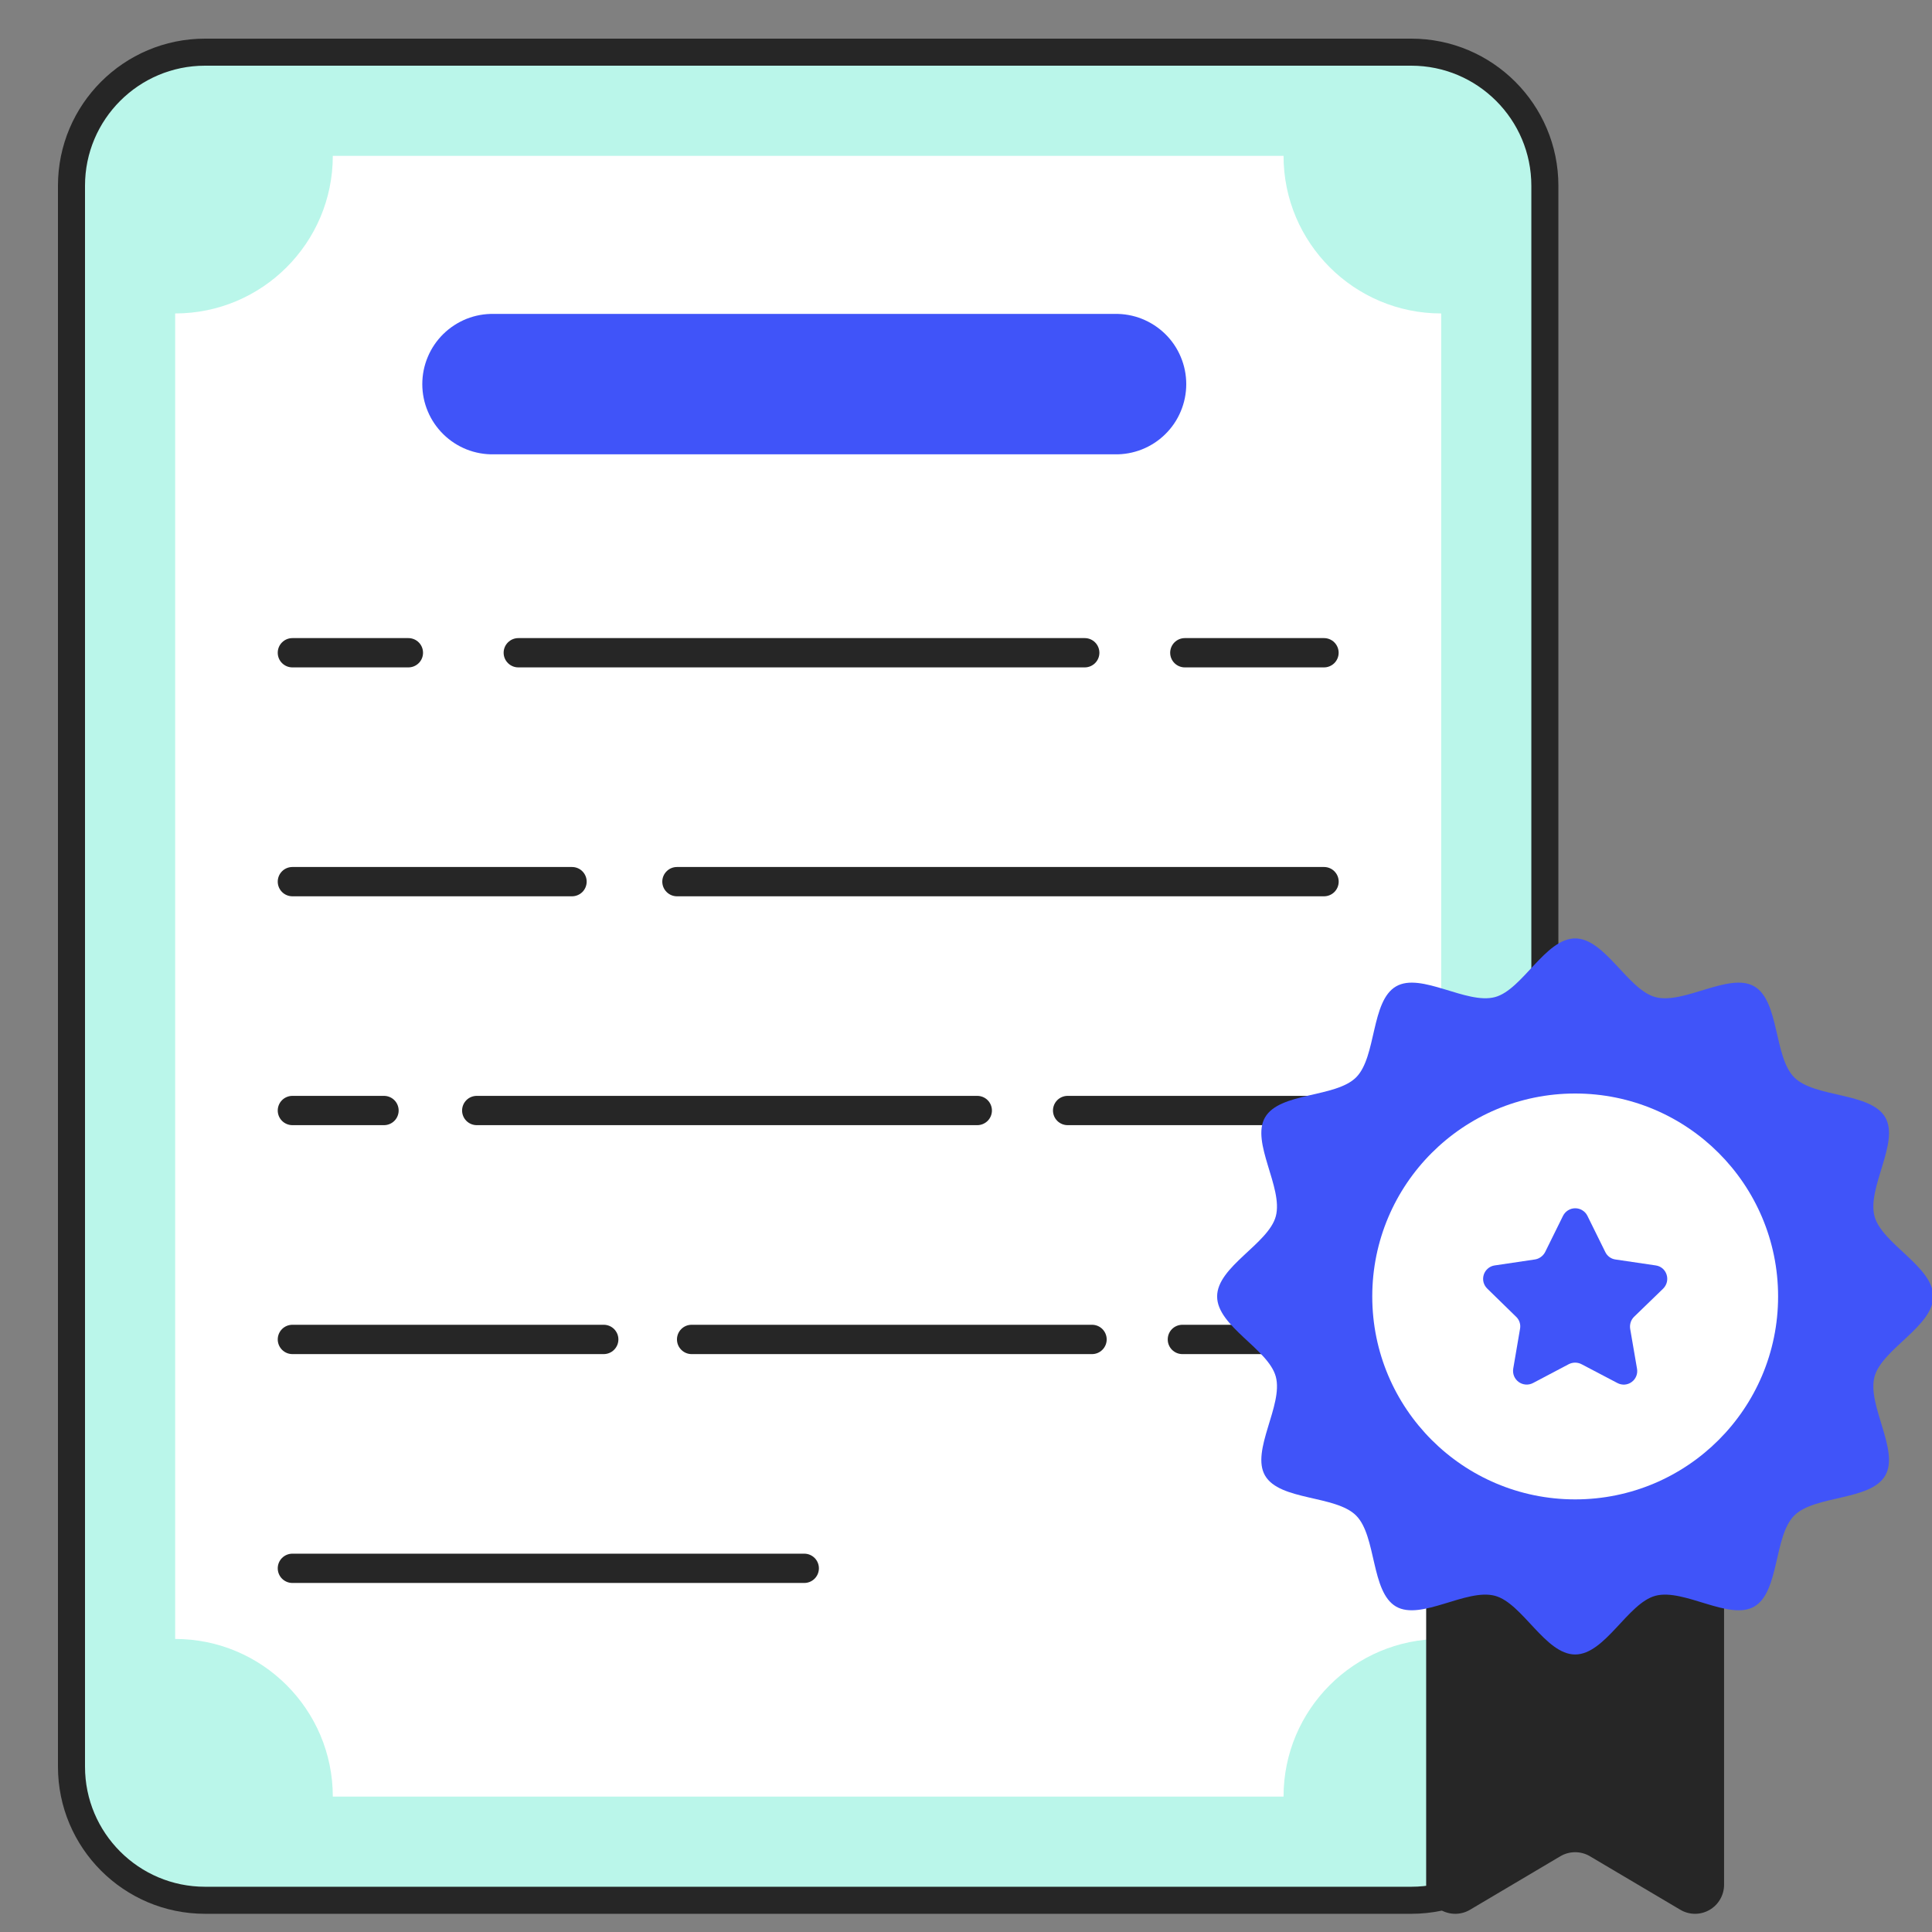
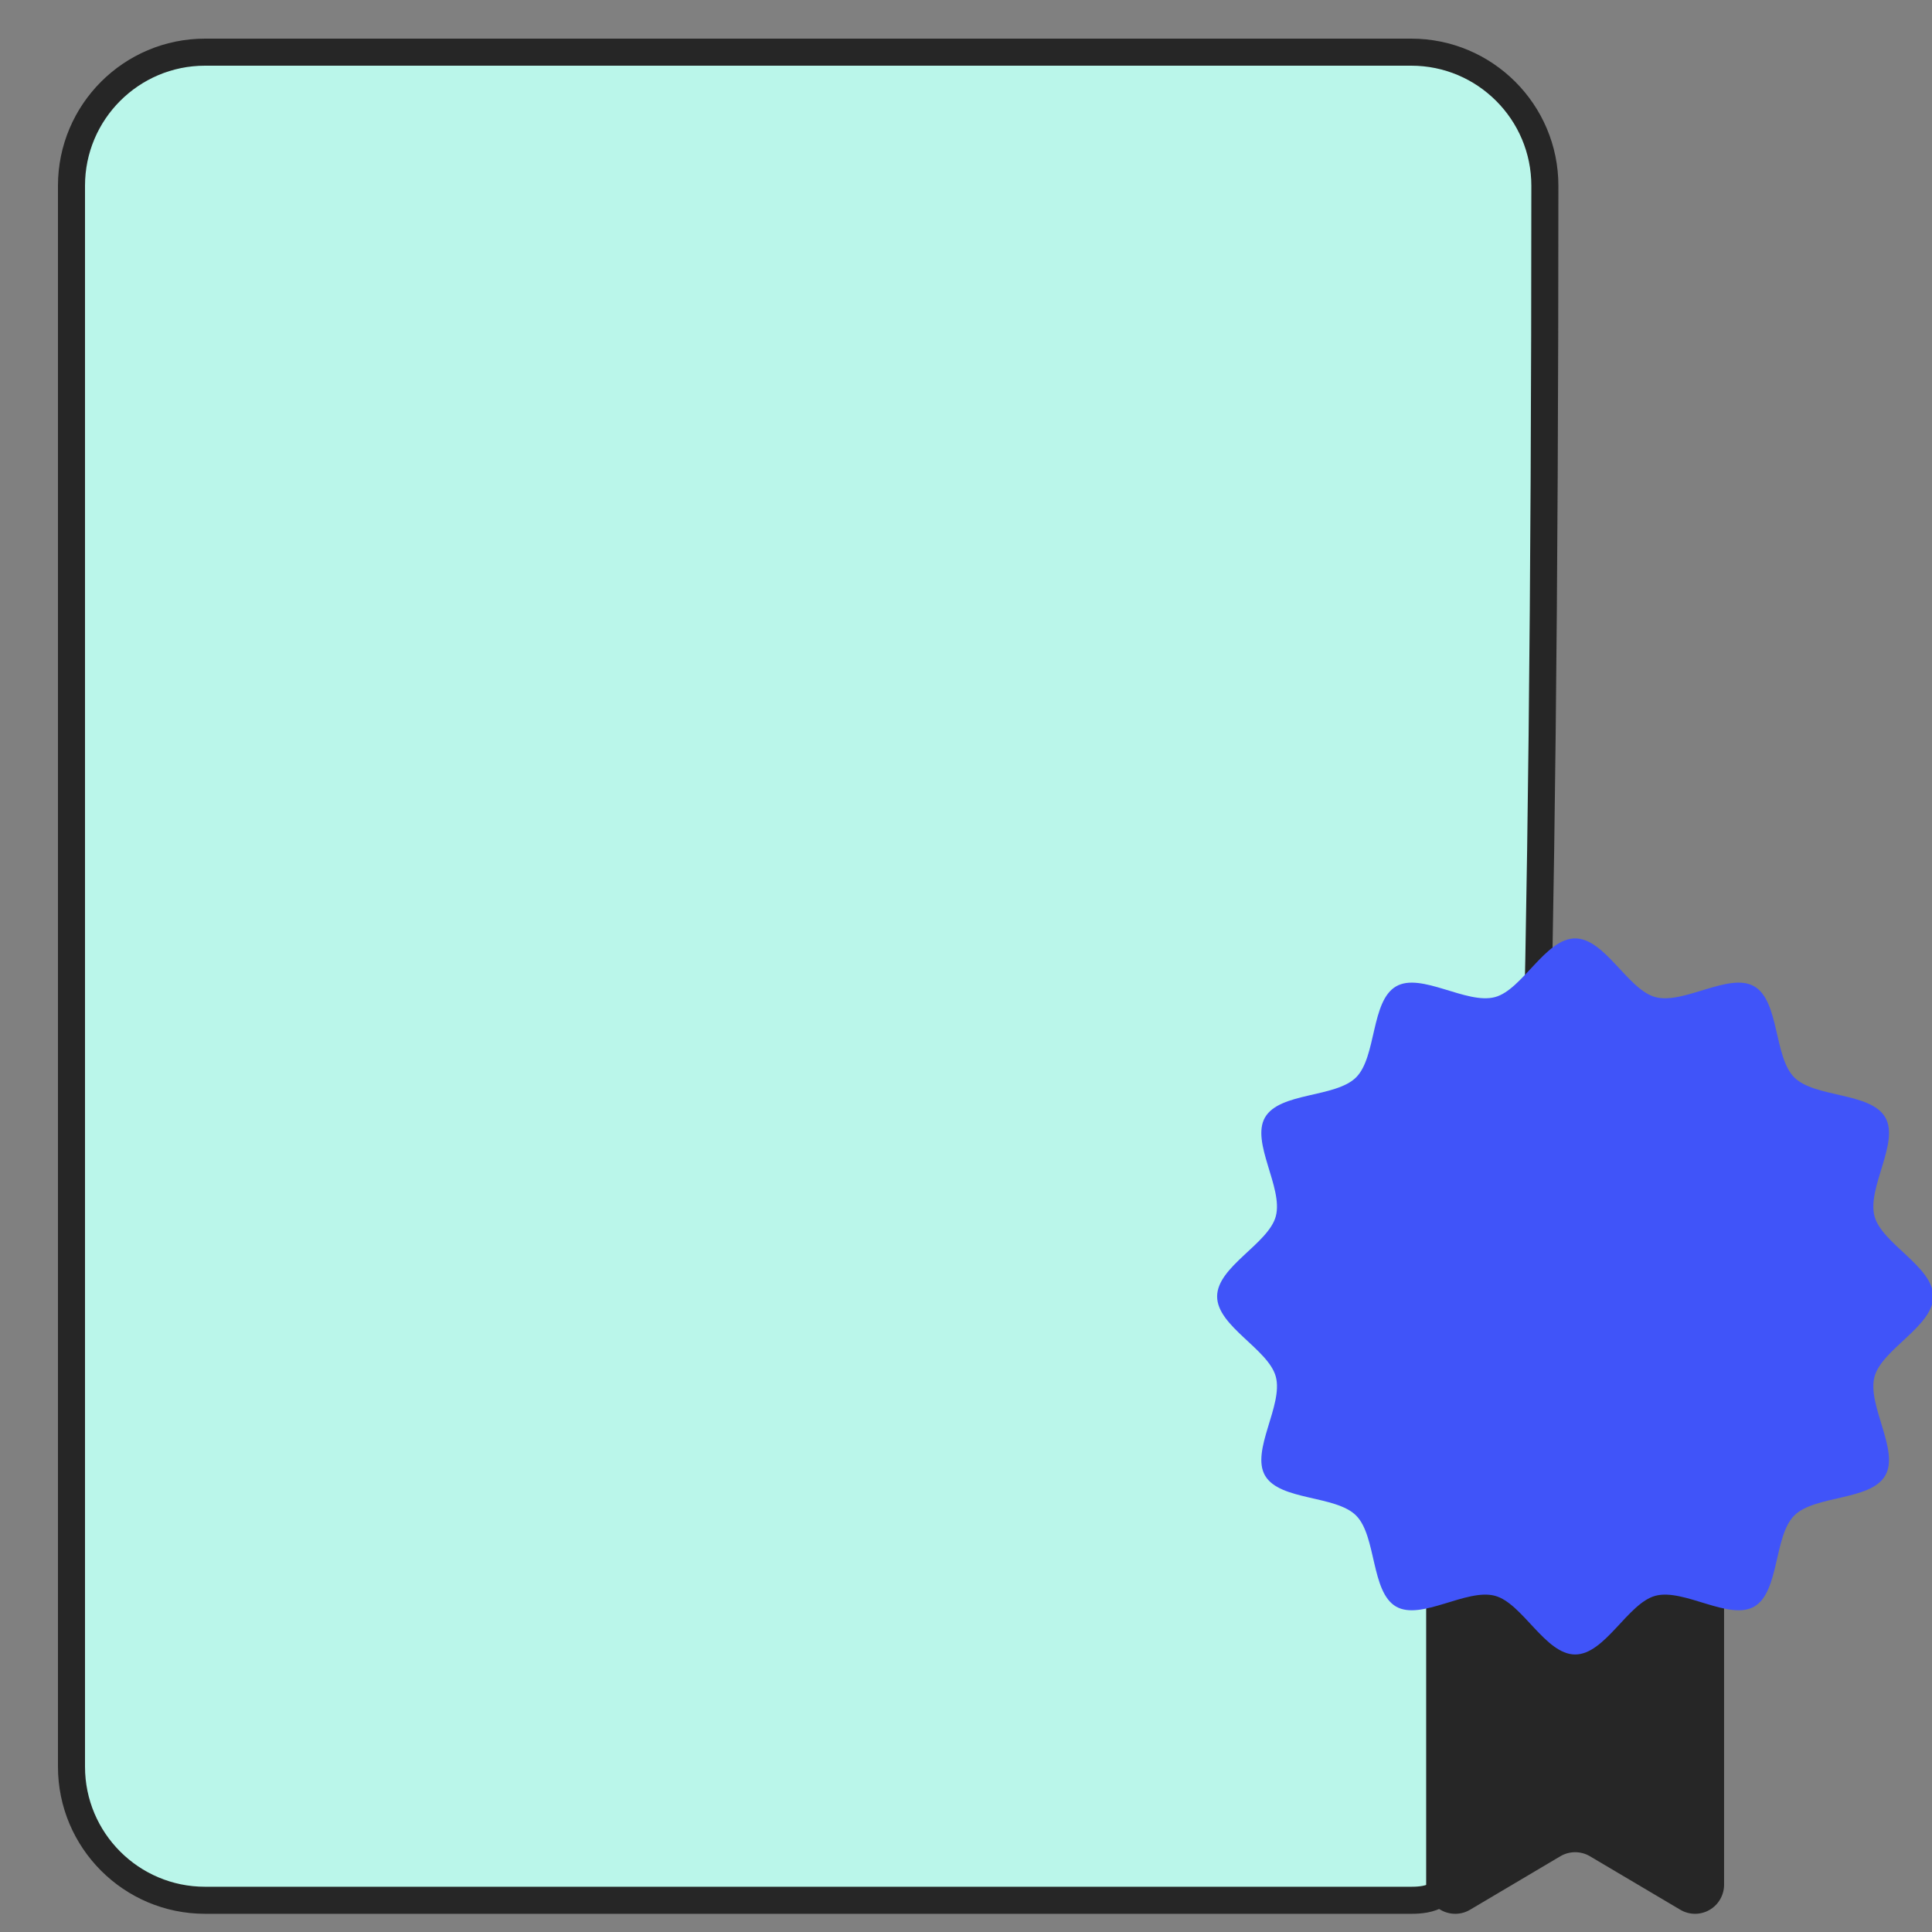
<svg xmlns="http://www.w3.org/2000/svg" width="50" height="50" viewBox="0 0 50 50" fill="none">
  <rect x="0" y="0" width="50" height="50" fill="#808080" stroke="none" />
  <g clip-path="url(#clip0_861_1464)">
-     <path d="M39.981 4.807V45.722C39.981 47.629 38.431 49.179 36.524 49.179H5.306C3.399 49.179 1.85 47.629 1.85 45.722V4.806C1.85 2.899 3.399 1.35 5.306 1.35H36.524C38.431 1.35 39.981 2.9 39.981 4.807Z" fill="#BAF6EA" stroke="#262626" stroke-width="0.7" />
-     <path d="M37.298 8.112V42.416C35.046 42.416 33.218 44.244 33.218 46.496H8.613C8.613 44.244 6.785 42.416 4.533 42.416V8.112C6.785 8.112 8.613 6.285 8.613 4.033H33.218C33.218 6.285 35.046 8.112 37.298 8.112Z" fill="white" />
-     <path d="M28.846 11.758H12.783C12.542 11.763 12.301 11.72 12.076 11.631C11.852 11.542 11.647 11.409 11.474 11.239C11.302 11.07 11.164 10.868 11.071 10.645C10.977 10.422 10.929 10.183 10.929 9.941C10.929 9.699 10.977 9.46 11.071 9.237C11.164 9.014 11.302 8.812 11.474 8.643C11.647 8.474 11.852 8.341 12.076 8.251C12.301 8.162 12.542 8.119 12.783 8.124H28.846C29.087 8.119 29.328 8.162 29.552 8.251C29.777 8.341 29.982 8.474 30.155 8.643C30.328 8.812 30.465 9.014 30.558 9.237C30.652 9.46 30.7 9.699 30.7 9.941C30.7 10.183 30.652 10.422 30.558 10.645C30.465 10.868 30.328 11.07 30.155 11.239C29.982 11.409 29.777 11.542 29.552 11.631C29.328 11.72 29.087 11.763 28.846 11.758Z" fill="#4054F9" />
-     <path d="M34.265 17.272H30.663C30.563 17.272 30.466 17.232 30.395 17.161C30.324 17.09 30.284 16.994 30.284 16.893C30.284 16.793 30.324 16.696 30.395 16.625C30.466 16.554 30.563 16.514 30.663 16.514H34.265C34.366 16.514 34.462 16.554 34.533 16.625C34.604 16.696 34.644 16.793 34.644 16.893C34.644 16.994 34.604 17.09 34.533 17.161C34.462 17.232 34.366 17.272 34.265 17.272ZM28.072 17.272H13.414C13.313 17.272 13.217 17.232 13.146 17.161C13.074 17.09 13.034 16.994 13.034 16.893C13.034 16.793 13.074 16.696 13.146 16.625C13.217 16.554 13.313 16.514 13.414 16.514H28.073C28.174 16.514 28.27 16.554 28.341 16.625C28.412 16.696 28.452 16.793 28.452 16.893C28.452 16.994 28.412 17.09 28.341 17.161C28.27 17.232 28.173 17.272 28.072 17.272ZM10.569 17.272H7.567C7.466 17.272 7.37 17.232 7.299 17.161C7.227 17.09 7.188 16.994 7.188 16.893C7.188 16.793 7.227 16.696 7.299 16.625C7.37 16.554 7.466 16.514 7.567 16.514H10.569C10.67 16.514 10.766 16.554 10.837 16.625C10.909 16.696 10.948 16.793 10.948 16.893C10.948 16.994 10.909 17.09 10.837 17.161C10.766 17.232 10.67 17.272 10.569 17.272ZM34.265 23.196H17.52C17.419 23.196 17.323 23.156 17.252 23.085C17.18 23.014 17.14 22.917 17.14 22.817C17.14 22.716 17.18 22.62 17.252 22.549C17.323 22.477 17.419 22.438 17.52 22.438H34.266C34.366 22.438 34.463 22.477 34.534 22.549C34.605 22.62 34.645 22.716 34.645 22.817C34.645 22.917 34.605 23.014 34.534 23.085C34.463 23.156 34.366 23.196 34.265 23.196ZM14.803 23.196H7.567C7.467 23.196 7.37 23.156 7.299 23.085C7.228 23.014 7.188 22.917 7.188 22.817C7.188 22.716 7.228 22.62 7.299 22.549C7.37 22.477 7.467 22.438 7.567 22.438H14.803C14.904 22.438 15.001 22.477 15.072 22.549C15.143 22.62 15.183 22.716 15.183 22.817C15.183 22.917 15.143 23.014 15.072 23.085C15.001 23.156 14.903 23.196 14.803 23.196ZM34.265 29.119H27.63C27.53 29.119 27.433 29.079 27.362 29.008C27.291 28.937 27.251 28.841 27.251 28.74C27.251 28.64 27.291 28.543 27.362 28.472C27.433 28.401 27.53 28.361 27.63 28.361H34.265C34.366 28.361 34.462 28.401 34.533 28.472C34.604 28.543 34.644 28.64 34.644 28.74C34.644 28.841 34.604 28.937 34.533 29.008C34.462 29.079 34.366 29.119 34.265 29.119ZM25.292 29.119H12.338C12.238 29.119 12.141 29.079 12.07 29.008C11.999 28.937 11.959 28.841 11.959 28.74C11.959 28.64 11.999 28.543 12.07 28.472C12.141 28.401 12.238 28.361 12.338 28.361H25.292C25.392 28.361 25.489 28.401 25.56 28.472C25.631 28.543 25.671 28.64 25.671 28.74C25.671 28.841 25.631 28.937 25.56 29.008C25.489 29.079 25.392 29.119 25.292 29.119ZM9.937 29.119H7.567C7.467 29.119 7.37 29.079 7.299 29.008C7.228 28.937 7.188 28.841 7.188 28.74C7.188 28.64 7.228 28.543 7.299 28.472C7.37 28.401 7.467 28.361 7.567 28.361H9.938C10.038 28.361 10.135 28.401 10.206 28.472C10.277 28.543 10.317 28.64 10.317 28.74C10.317 28.841 10.277 28.937 10.206 29.008C10.135 29.079 10.038 29.119 9.938 29.119H9.937ZM34.265 35.044H30.6C30.499 35.044 30.403 35.004 30.331 34.932C30.26 34.861 30.221 34.765 30.221 34.664C30.221 34.564 30.26 34.468 30.331 34.396C30.403 34.325 30.499 34.285 30.6 34.285H34.265C34.366 34.285 34.462 34.325 34.533 34.396C34.604 34.468 34.644 34.564 34.644 34.664C34.644 34.765 34.604 34.861 34.533 34.932C34.462 35.004 34.366 35.044 34.265 35.044ZM28.262 35.044H17.899C17.798 35.044 17.702 35.004 17.631 34.932C17.559 34.861 17.52 34.765 17.52 34.664C17.52 34.564 17.559 34.468 17.631 34.396C17.702 34.325 17.798 34.285 17.899 34.285H28.262C28.362 34.285 28.459 34.325 28.53 34.396C28.601 34.468 28.641 34.564 28.641 34.664C28.641 34.765 28.601 34.861 28.53 34.932C28.459 35.004 28.362 35.044 28.262 35.044ZM15.624 35.044H7.567C7.467 35.044 7.37 35.004 7.299 34.932C7.228 34.861 7.188 34.765 7.188 34.664C7.188 34.564 7.228 34.468 7.299 34.396C7.37 34.325 7.467 34.285 7.567 34.285H15.625C15.725 34.285 15.822 34.325 15.893 34.396C15.964 34.468 16.004 34.564 16.004 34.664C16.004 34.765 15.964 34.861 15.893 34.932C15.822 35.004 15.725 35.044 15.624 35.044ZM20.814 40.967H7.567C7.467 40.967 7.37 40.927 7.299 40.856C7.228 40.785 7.188 40.688 7.188 40.588C7.188 40.487 7.228 40.391 7.299 40.32C7.37 40.249 7.467 40.209 7.567 40.209H20.814C20.915 40.209 21.011 40.249 21.082 40.32C21.153 40.391 21.193 40.487 21.193 40.588C21.193 40.688 21.153 40.785 21.082 40.856C21.011 40.927 20.915 40.967 20.814 40.967Z" fill="#262626" />
+     <path d="M39.981 4.807C39.981 47.629 38.431 49.179 36.524 49.179H5.306C3.399 49.179 1.85 47.629 1.85 45.722V4.806C1.85 2.899 3.399 1.35 5.306 1.35H36.524C38.431 1.35 39.981 2.9 39.981 4.807Z" fill="#BAF6EA" stroke="#262626" stroke-width="0.7" />
    <path d="M43.484 49.423L41.148 48.04C41.032 47.971 40.899 47.935 40.765 47.935C40.63 47.935 40.497 47.971 40.381 48.04L38.045 49.424C37.931 49.492 37.801 49.528 37.668 49.529C37.535 49.53 37.404 49.496 37.289 49.431C37.173 49.365 37.078 49.27 37.011 49.155C36.944 49.04 36.909 48.909 36.909 48.776V39.353H44.619V48.776C44.619 48.909 44.584 49.039 44.517 49.154C44.451 49.269 44.355 49.364 44.24 49.43C44.124 49.496 43.994 49.53 43.861 49.529C43.728 49.528 43.598 49.491 43.484 49.423Z" fill="#262626" />
    <path d="M50.031 33.553C50.031 34.326 48.703 34.915 48.512 35.629C48.315 36.367 49.164 37.54 48.79 38.187C48.411 38.843 46.967 38.69 46.435 39.222C45.903 39.755 46.055 41.198 45.4 41.578C44.753 41.952 43.58 41.102 42.842 41.299C42.128 41.49 41.539 42.818 40.765 42.818C39.992 42.818 39.402 41.49 38.689 41.299C37.95 41.102 36.778 41.951 36.13 41.578C35.475 41.198 35.627 39.754 35.096 39.222C34.563 38.69 33.119 38.843 32.739 38.187C32.366 37.54 33.216 36.367 33.018 35.629C32.828 34.915 31.499 34.326 31.499 33.552C31.499 32.779 32.828 32.19 33.018 31.476C33.215 30.737 32.366 29.564 32.739 28.918C33.119 28.262 34.563 28.414 35.096 27.882C35.628 27.35 35.475 25.906 36.131 25.527C36.777 25.153 37.951 26.002 38.689 25.805C39.402 25.615 39.992 24.286 40.765 24.286C41.538 24.286 42.128 25.615 42.842 25.805C43.58 26.002 44.753 25.153 45.4 25.527C46.055 25.906 45.903 27.35 46.435 27.883C46.968 28.415 48.411 28.262 48.791 28.918C49.165 29.564 48.315 30.737 48.512 31.476C48.703 32.189 50.031 32.779 50.031 33.553Z" fill="#4054F9" />
-     <path d="M40.765 38.804C43.666 38.804 46.017 36.453 46.017 33.552C46.017 30.652 43.666 28.3 40.765 28.3C37.865 28.3 35.514 30.652 35.514 33.552C35.514 36.453 37.865 38.804 40.765 38.804Z" fill="white" />
    <path d="M42.289 34.079C42.248 34.12 42.218 34.169 42.201 34.223C42.184 34.278 42.18 34.336 42.189 34.392L42.366 35.423C42.377 35.487 42.371 35.554 42.346 35.614C42.322 35.675 42.281 35.728 42.228 35.766C42.176 35.805 42.113 35.828 42.048 35.833C41.983 35.837 41.917 35.824 41.859 35.793L40.929 35.305C40.878 35.279 40.821 35.265 40.764 35.265C40.707 35.265 40.65 35.279 40.599 35.305L39.674 35.793C39.616 35.823 39.55 35.837 39.485 35.832C39.419 35.827 39.357 35.804 39.304 35.766C39.251 35.727 39.209 35.675 39.184 35.614C39.159 35.553 39.152 35.487 39.162 35.422L39.338 34.392C39.349 34.335 39.346 34.277 39.328 34.223C39.311 34.168 39.28 34.119 39.238 34.079L38.49 33.349C38.443 33.303 38.409 33.245 38.393 33.182C38.377 33.118 38.38 33.051 38.4 32.988C38.42 32.926 38.458 32.87 38.508 32.828C38.558 32.785 38.619 32.758 38.684 32.749L39.721 32.595C39.777 32.587 39.83 32.565 39.876 32.532C39.922 32.499 39.96 32.456 39.986 32.407L40.451 31.465C40.481 31.406 40.526 31.357 40.581 31.323C40.637 31.288 40.701 31.27 40.767 31.27C40.832 31.27 40.897 31.288 40.952 31.323C41.008 31.357 41.053 31.406 41.082 31.465L41.547 32.407C41.572 32.458 41.61 32.502 41.656 32.535C41.702 32.568 41.756 32.589 41.812 32.596L42.849 32.749C43.137 32.789 43.249 33.143 43.043 33.349L42.289 34.079Z" fill="#4054F9" />
  </g>
  <defs>
    <clipPath id="clip0_861_1464">
      <rect width="50" height="50" fill="white" />
    </clipPath>
  </defs>
</svg>